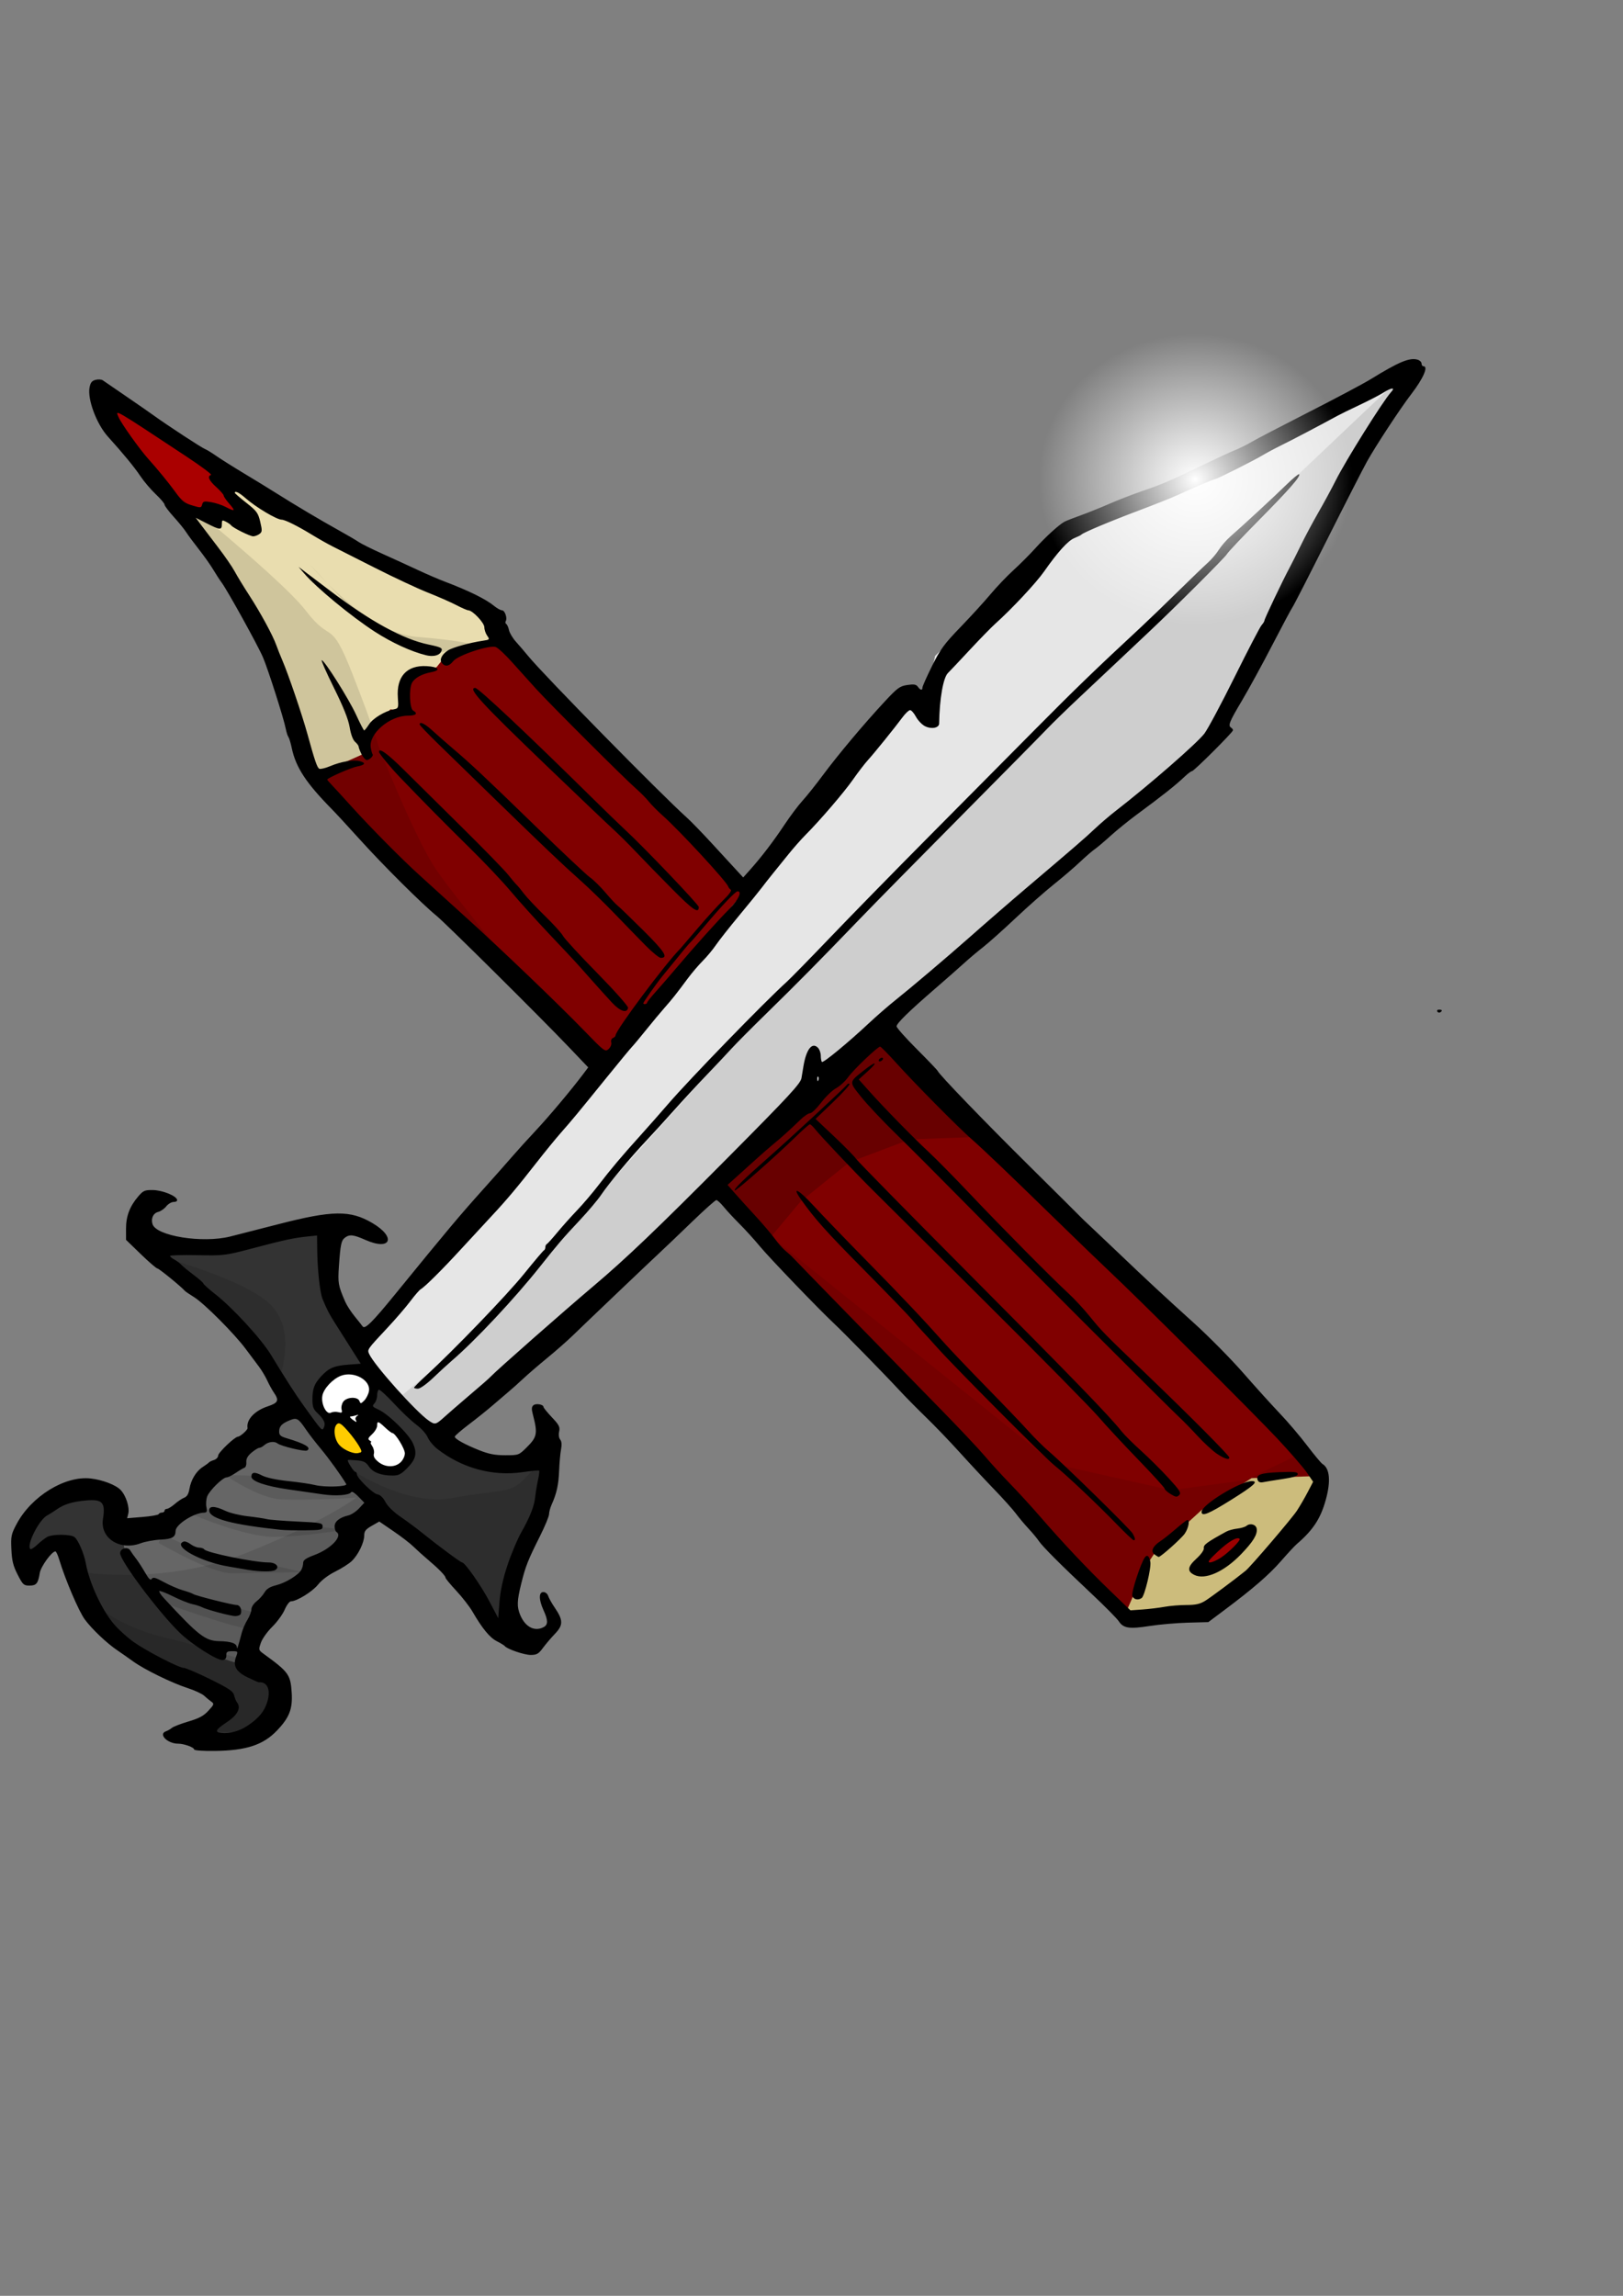
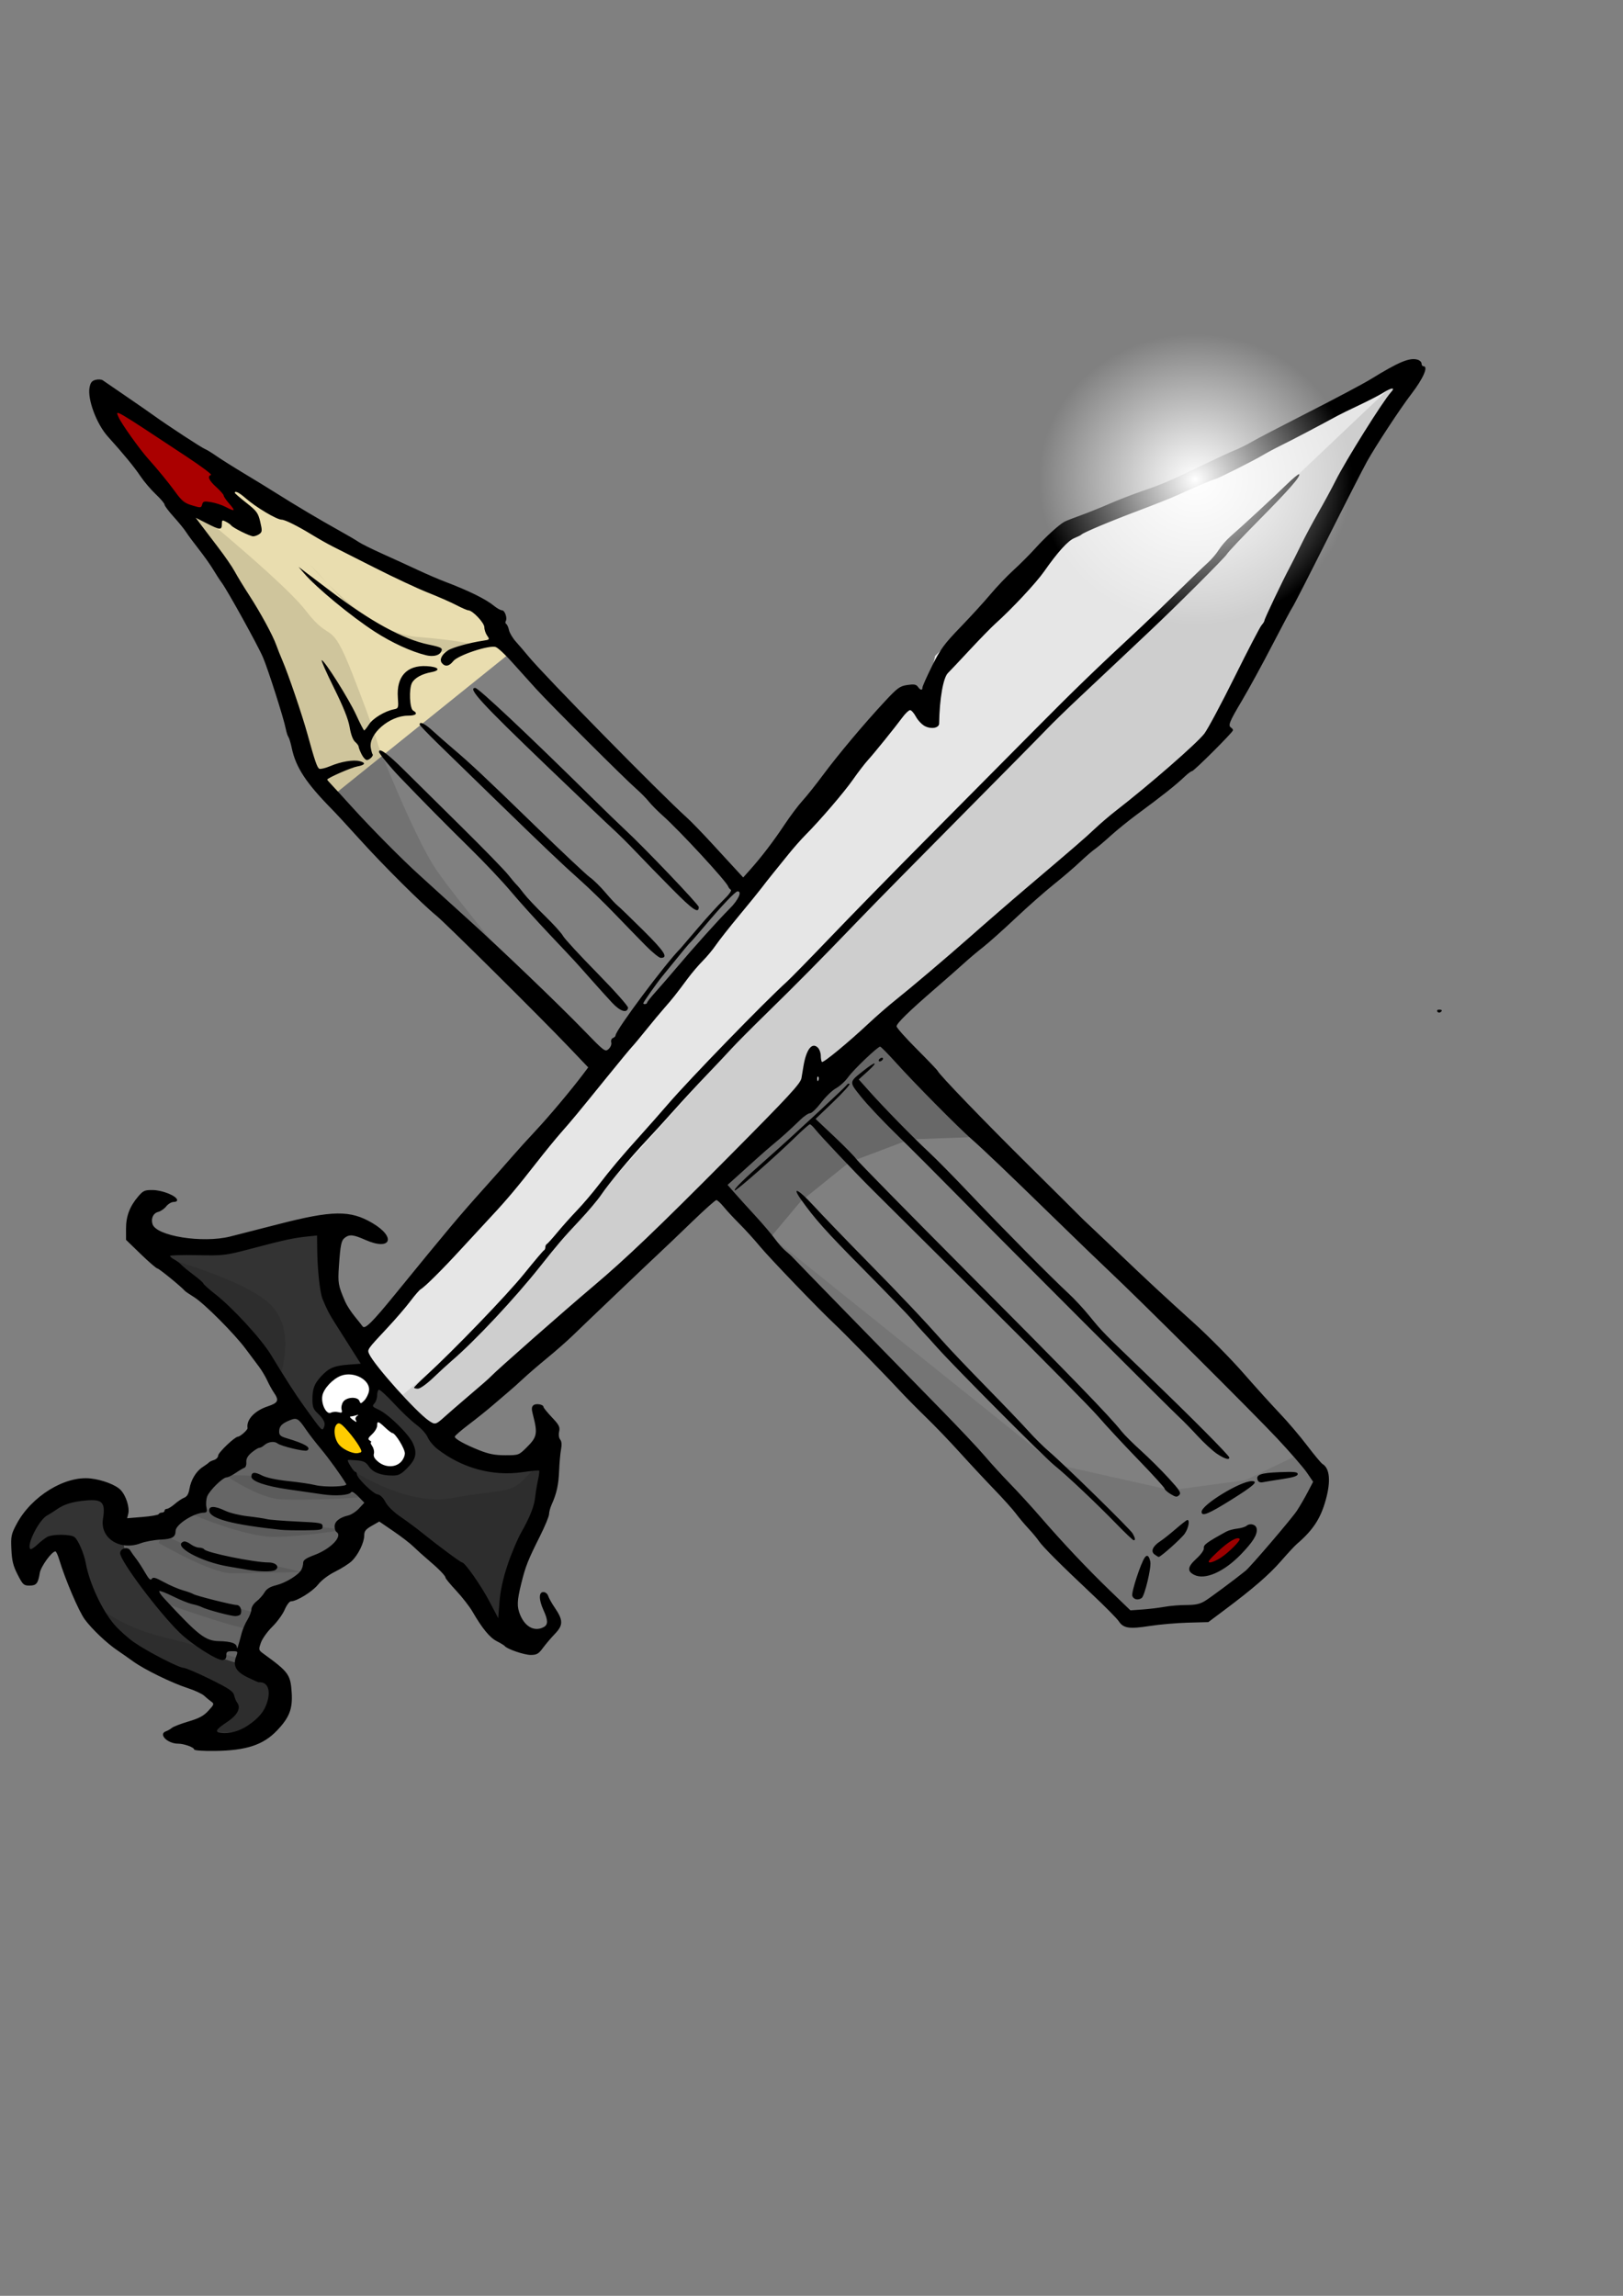
<svg xmlns="http://www.w3.org/2000/svg" xmlns:ns1="http://www.inkscape.org/namespaces/inkscape" xmlns:ns2="http://sodipodi.sourceforge.net/DTD/sodipodi-0.dtd" xmlns:xlink="http://www.w3.org/1999/xlink" width="210mm" height="297mm" id="svg2" version="1.1" ns1:version="0.48.2 r9819" ns2:docname="crayonepee.svg">
  <rect width="100%" height="100%" fill="#808080" stroke="none" />
  <defs id="defs4">
    <linearGradient ns1:collect="always" id="linearGradient3936">
      <stop style="stop-color:#ffffff;stop-opacity:1;" offset="0" id="stop3938" />
      <stop style="stop-color:#ffffff;stop-opacity:0;" offset="1" id="stop3940" />
    </linearGradient>
    <radialGradient ns1:collect="always" xlink:href="#linearGradient3936" id="radialGradient3942" cx="235.18" cy="563.798" fx="235.18" fy="563.798" r="61.993" gradientTransform="matrix(1,0,0,0.929,0,40.271)" gradientUnits="userSpaceOnUse" />
  </defs>
  <ns2:namedview id="base" pagecolor="#ffffff" bordercolor="#666666" borderopacity="1.0" ns1:pageopacity="0.0" ns1:pageshadow="2" ns1:zoom="1.0775643" ns1:cx="355.28228" ns1:cy="542.86555" ns1:document-units="px" ns1:current-layer="layer1" showgrid="false" ns1:window-width="1280" ns1:window-height="970" ns1:window-x="0" ns1:window-y="25" ns1:window-maximized="1" />
  <g ns1:label="Calque 1" ns1:groupmode="layer" id="layer1">
    <g id="g3944">
      <path ns1:connector-curvature="0" id="path3854" d="m 151.539,377.327 -16.728,-55.105 -46.249,-72.817 19.68,-19.68 70.849,39.361 33.457,18.696 25.584,11.808 13.776,17.712 -90.53,72.817 z" style="fill:#e9ddaf;stroke:none;stroke-width:1px;stroke-linecap:butt;stroke-linejoin:miter;stroke-opacity:1" />
-       <path ns1:connector-curvature="0" id="path3852" d="m 538.257,776.838 91.514,-78.721 16.728,28.536 -19.68,30.505 -16.728,18.696 c 0,0 -14.76,12.792 -20.664,12.792 -5.904,0 -23.616,0 -29.52,0 -5.904,0 -13.776,-3.936 -13.776,-3.936 z" style="fill:#decd87;stroke:none;stroke-width:1px;stroke-linecap:butt;stroke-linejoin:miter;stroke-opacity:1" />
-       <path ns1:connector-curvature="0" id="path3850" d="M 550.065,789.63 C 538.257,784.71 348.342,580.034 348.342,580.034 L 181.059,406.847 l -29.52,-26.568 26.568,-11.808 1.968,-8.856 10.824,-12.792 8.856,0.984 -1.968,-13.776 15.744,-7.872 3.936,-4.92 20.664,-5.904 7.872,-0.984 81.673,85.609 35.425,32.473 137.762,139.73 73.801,76.753 42.313,40.345 26.568,32.473 -31.489,0.984 -24.6,15.744 -22.632,20.664 -3.936,5.904 z" style="fill:#800000;stroke:none;stroke-width:1px;stroke-linecap:butt;stroke-linejoin:miter;stroke-opacity:1" />
      <path ns1:connector-curvature="0" id="path3829" d="m 12.235,767.199 c -0.941,-1.255 -0.941,-15.999 -0.941,-15.999 l 10.98,-16.313 24.783,-5.019 9.411,10.039 10.352,12.862 64.938,66.193 c 0,0 7.843,11.294 6.274,12.548 -1.569,1.255 -7.843,12.548 -9.098,12.862 -1.255,0.314 -19.764,7.529 -19.764,7.529 l -8.47,-4.392 10.039,-16.627 -37.018,-18.509 c 0,0 -10.039,-7.215 -12.235,-9.098 -2.196,-1.882 -15.372,-16.94 -15.372,-16.94 0,0 -4.392,-11.294 -5.019,-12.548 -0.627,-1.255 -13.176,-17.254 -13.176,-17.254 l -8.47,0.941 z" style="fill:#333333;stroke:none;stroke-width:1px;stroke-linecap:butt;stroke-linejoin:miter;stroke-opacity:1" />
      <path ns1:connector-curvature="0" id="path3825" d="m 156.228,704.771 -33.881,-50.821 -30.116,-27.293 -15.372,-14.744 25.411,-1.255 60.86,-13.49 -2.196,18.823 8.47,35.136 18.823,24.156 17.568,19.136 13.176,11.921 26.352,10.666 21.332,-8.47 c 0,0 3.137,14.431 1.569,16.627 -1.569,2.196 -14.744,39.214 -14.744,39.214 l -5.647,23.215 c 0,0 -0.941,10.98 -2.51,10.039 -1.569,-0.941 -20.391,-24.156 -20.391,-24.156 L 199.206,749.004 172.227,724.848 z" style="fill:#333333;stroke:#000000;stroke-width:1px;stroke-linecap:butt;stroke-linejoin:miter;stroke-opacity:1" />
      <path ns1:connector-curvature="0" id="path3049" d="m 177.319,654.795 184.785,-216.516 78.394,-96.125 11.199,4.666 5.6,-26.131 60.662,-58.795 128.789,-58.795 44.796,-22.398 -78.394,135.322 -20.532,44.796 -182.918,158.654 -117.59,114.791 -74.661,64.395 -10.266,0.933 -23.331,-27.998 z" style="fill:#e6e6e6;stroke:none;stroke-width:1px;stroke-linecap:butt;stroke-linejoin:miter;stroke-opacity:1" />
      <path ns1:connector-curvature="0" id="path3819" d="m 195.984,682.792 39.197,-32.664 42.93,-49.463 91.459,-101.725 64.395,-66.261 50.396,-53.196 50.396,-47.596 52.262,-53.196 42.93,-41.997 53.196,-50.396 -88.659,173.586 -105.458,90.526 -140.922,128.789 -119.457,110.124 -17.732,11.199 z" style="fill:#000000;stroke:none;stroke-width:1px;stroke-linecap:butt;stroke-linejoin:miter;stroke-opacity:1;fill-opacity:0.107" />
      <path ns1:connector-curvature="0" id="path3821" d="m 160.306,692.536 c -1.882,-1.255 -6.902,-5.961 -6.902,-5.961 l 3.765,-10.98 5.647,-4.392 9.411,-0.941 6.274,2.196 3.451,5.333 -1.569,11.294 8.156,5.647 6.588,7.529 4.392,7.529 c 0,0 -0.314,6.274 -1.882,6.588 -1.569,0.314 -5.961,2.51 -7.529,2.51 -1.569,0 -8.47,-2.823 -8.47,-2.823 l -3.451,-8.156 -3.137,-6.274 -5.333,-6.902 z" style="fill:#ffffff;stroke:none;stroke-width:1px;stroke-linecap:butt;stroke-linejoin:miter;stroke-opacity:1" />
      <path ns1:connector-curvature="0" id="path3823" d="m 164.071,706.967 -4.078,-8.47 4.078,-5.647 5.961,4.706 5.019,6.902 c 0,0 4.706,5.96 3.451,5.96 -1.255,0 -6.588,1.255 -6.588,1.255 l -4.392,-1.255 z" style="fill:#ffcc00;stroke:#000000;stroke-width:1px;stroke-linecap:butt;stroke-linejoin:miter;stroke-opacity:1" />
      <path ns1:connector-curvature="0" id="path3827" d="m 58.978,748.376 24.156,-5.647 c 0,0 13.803,-13.49 14.431,-14.744 0.627,-1.255 13.49,-13.803 13.49,-13.803 l 15.058,-12.235 16.313,-17.568 29.489,37.018 10.666,15.058 -12.548,18.195 -15.058,13.49 -24.156,21.019 -7.215,14.431 c 0,0 -1.255,9.725 -3.137,10.352 -1.882,0.627 -16.313,-4.706 -16.313,-4.706 L 84.074,791.668 c 0,0 -12.235,-15.999 -12.862,-17.254 -0.627,-1.255 -8.156,-8.784 -8.784,-10.666 -0.627,-1.882 -3.451,-15.372 -3.451,-15.372 z" style="fill:#666666;stroke:none;stroke-width:1px;stroke-linecap:butt;stroke-linejoin:miter;stroke-opacity:1" />
      <path ns1:connector-curvature="0" id="path3856" d="M 89.11,250.983 C 88.301,250.174 48.495,194.001 48.495,194.001 l 9.497,3.435 c 0,0 50.314,32.532 50.314,33.34 0,0.808 8.689,22.025 8.689,22.025 z" style="fill:#aa0000;stroke:none;stroke-width:1px;stroke-linecap:butt;stroke-linejoin:miter;stroke-opacity:1" />
-       <path ns1:connector-curvature="0" id="path3858" d="m 587.008,765.766 9.181,-13.472 13.558,-1.03 c 0,0 -5.492,9.01 -6.092,9.353 -0.601,0.343 -10.383,5.749 -10.383,5.749 z" style="fill:#aa0000;stroke:none;stroke-width:1px;stroke-linecap:butt;stroke-linejoin:miter;stroke-opacity:1" />
+       <path ns1:connector-curvature="0" id="path3858" d="m 587.008,765.766 9.181,-13.472 13.558,-1.03 c 0,0 -5.492,9.01 -6.092,9.353 -0.601,0.343 -10.383,5.749 -10.383,5.749 " style="fill:#aa0000;stroke:none;stroke-width:1px;stroke-linecap:butt;stroke-linejoin:miter;stroke-opacity:1" />
      <path ns1:connector-curvature="0" id="path3047" d="m 94.929,855.383 c 0,-1.049 -4.947,-2.829 -7.864,-2.829 -5.192,0 -9.775,-4.676 -5.922,-6.042 0.87,-0.309 2.192,-1.069 2.938,-1.689 0.746,-0.621 4.391,-2.026 8.101,-3.122 5.21,-1.54 7.43,-2.74 9.752,-5.276 2.802,-3.059 2.897,-3.36 1.391,-4.422 -0.889,-0.627 -2.456,-1.925 -3.483,-2.885 -1.027,-0.96 -4.688,-2.655 -8.136,-3.768 -7.697,-2.483 -21.134,-9.062 -26.609,-13.027 -2.237,-1.62 -5.639,-4.004 -7.559,-5.297 -5.275,-3.552 -12.393,-10.283 -16.036,-15.164 -2.931,-3.927 -9.586,-19.5 -12.599,-29.484 -0.638,-2.113 -1.454,-3.842 -1.814,-3.842 -1.769,0 -7.139,7.426 -7.642,10.568 -0.823,5.138 -1.657,6.156 -5.044,6.156 -2.796,0 -3.253,-0.424 -5.778,-5.36 -2.197,-4.297 -2.804,-6.748 -3.06,-12.356 -0.294,-6.45 -0.092,-7.42 2.576,-12.427 7.225,-13.555 23.609,-23.627 36.163,-22.231 5.798,0.645 12.376,3.166 14.705,5.636 2.645,2.805 4.473,8.585 3.696,11.683 l -0.532,2.119 7.564,-0.617 c 4.16,-0.339 7.699,-0.963 7.865,-1.386 0.166,-0.423 0.878,-0.769 1.582,-0.769 0.704,0 1.281,-0.407 1.281,-0.904 0,-0.497 0.509,-0.905 1.13,-0.905 0.622,-6e-4 2.35,-1.06 3.842,-2.354 1.492,-1.294 3.587,-2.692 4.657,-3.107 1.346,-0.521 2.128,-1.839 2.54,-4.275 0.759,-4.494 3.322,-8.706 6.546,-10.759 1.391,-0.886 2.733,-1.87 2.981,-2.187 0.249,-0.317 1.367,-0.863 2.486,-1.212 1.119,-0.349 2.034,-1.319 2.034,-2.156 4.3e-4,-1.439 8.088,-9.171 9.659,-9.235 1.135,-0.046 4.863,-3.365 4.719,-4.2 -0.704,-4.071 3.392,-8.481 9.88,-10.636 5.117,-1.7 5.646,-2.87 3.023,-6.69 -0.906,-1.32 -2.395,-4.027 -3.309,-6.016 -0.914,-1.989 -2.745,-5.04 -4.069,-6.78 -1.324,-1.74 -4.208,-5.596 -6.409,-8.568 -5.456,-7.368 -20.271,-22.233 -25.246,-25.33 -2.237,-1.393 -4.271,-2.777 -4.52,-3.076 -1.585,-1.904 -12.647,-10.939 -13.393,-10.939 -0.501,0 -4.167,-3.153 -8.145,-7.006 l -7.234,-7.006 -0.012,-5.424 c -0.014,-6.12 1.818,-10.961 5.986,-15.82 2.438,-2.841 3.166,-3.158 7.145,-3.102 4.574,0.064 11.22,2.694 11.838,4.684 0.207,0.667 -0.461,1.13 -1.629,1.13 -1.089,0 -2.743,0.971 -3.677,2.158 -0.934,1.187 -2.694,2.409 -3.912,2.714 -2.458,0.617 -3.665,3.209 -2.785,5.982 1.854,5.84 24.411,9.438 37.967,6.055 2.983,-0.744 13.56,-3.45 23.504,-6.013 26.542,-6.84 35.202,-6.952 46.007,-0.596 11.869,6.982 9.125,13.786 -3.337,8.275 -5.846,-2.585 -7.735,-2.808 -9.963,-1.172 -1.877,1.378 -2.293,3.298 -3.023,13.957 -0.571,8.342 -0.373,9.463 3.085,17.458 0.753,1.74 2.841,4.963 4.64,7.161 1.799,2.198 3.528,4.381 3.842,4.851 1.101,1.649 4.662,-1.874 16.154,-15.975 25.801,-31.66 31.097,-37.967 43.393,-51.667 5.221,-5.817 11.466,-12.868 13.878,-15.668 2.412,-2.8 7.443,-8.346 11.179,-12.324 6.38,-6.792 17.372,-19.871 23.168,-27.566 l 2.572,-3.415 -9.352,-9.806 c -14.323,-15.018 -60.366,-60.685 -64.949,-64.419 -6.928,-5.644 -25.804,-24.407 -36.888,-36.667 -5.815,-6.432 -12.2,-13.348 -14.189,-15.368 -12.586,-12.785 -17.611,-20.442 -19.593,-29.858 -0.527,-2.503 -1.271,-4.958 -1.652,-5.456 -0.382,-0.497 -0.969,-2.328 -1.306,-4.068 -0.971,-5.019 -8.57,-28.841 -11.103,-34.805 -2.439,-5.744 -17.39,-32.788 -20.241,-36.613 -0.926,-1.243 -2.776,-4.091 -4.11,-6.328 -1.334,-2.237 -4.502,-6.712 -7.039,-9.944 -2.537,-3.232 -5.338,-7.017 -6.224,-8.411 -0.886,-1.394 -3.621,-4.755 -6.078,-7.468 -2.457,-2.713 -4.467,-5.397 -4.467,-5.963 0,-0.567 -1.932,-2.852 -4.294,-5.079 -2.362,-2.227 -5.718,-6.169 -7.458,-8.759 -3.086,-4.595 -8.387,-11.047 -15.939,-19.401 -5.542,-6.131 -10.067,-18.231 -8.981,-24.018 0.452,-2.407 1.148,-3.291 2.951,-3.743 1.298,-0.326 2.879,-0.227 3.512,0.219 0.634,0.446 5.757,3.959 11.386,7.806 5.629,3.847 11.862,8.172 13.85,9.612 6.348,4.594 23.117,15.568 24.694,16.159 0.837,0.314 3.353,1.849 5.59,3.411 2.237,1.562 8.34,5.405 13.56,8.54 5.221,3.135 12.34,7.499 15.82,9.697 9.271,5.857 21.533,13.141 30.284,17.991 4.226,2.342 8.702,4.966 9.945,5.831 1.244,0.865 6.532,3.491 11.752,5.836 5.22,2.345 12.949,5.883 17.175,7.861 4.226,1.978 10.125,4.522 13.108,5.653 11.885,4.505 20.179,8.592 24.252,11.951 1.405,1.159 3.127,2.108 3.825,2.108 1.384,0 2.716,3.871 1.826,5.31 -0.304,0.491 -0.191,1.116 0.25,1.389 0.441,0.273 1.045,1.623 1.343,3.001 0.298,1.378 1.822,3.929 3.389,5.669 1.566,1.74 4.325,4.96 6.13,7.155 7.723,9.391 64.829,67.519 77.415,78.801 1.987,1.781 7.324,7.273 11.86,12.204 4.536,4.931 9.933,10.797 11.994,13.034 l 3.747,4.068 3.374,-3.777 c 5.577,-6.243 11.396,-13.863 16.793,-21.987 2.807,-4.226 6.778,-9.515 8.824,-11.752 2.046,-2.237 6.587,-7.933 10.092,-12.656 7.337,-9.888 20.175,-25.166 30.165,-35.898 6.177,-6.636 7.341,-7.486 10.998,-8.035 3.238,-0.486 4.316,-0.305 5.173,0.867 1.278,1.748 2.239,1.916 2.239,0.39 0,-0.6 2.11,-5.348 4.69,-10.552 4.063,-8.197 5.924,-10.738 13.925,-19.023 5.079,-5.259 11.682,-12.489 14.674,-16.067 2.991,-3.577 8.035,-8.866 11.208,-11.752 3.173,-2.886 7.956,-7.67 10.628,-10.631 5.086,-5.636 11.679,-11.648 14.329,-13.066 0.856,-0.458 4.394,-1.851 7.862,-3.095 3.468,-1.244 9.763,-3.773 13.989,-5.62 4.226,-1.847 11.549,-4.687 16.272,-6.311 9.991,-3.436 13.431,-4.915 29.539,-12.706 6.551,-3.168 13.67,-6.456 15.82,-7.306 2.15,-0.85 5.74,-2.632 7.978,-3.96 2.237,-1.328 14.848,-7.9 28.024,-14.606 13.176,-6.706 26.804,-13.946 30.284,-16.09 13.921,-8.576 19.146,-10.731 23.032,-9.497 1.006,0.319 1.828,1.163 1.828,1.875 0,0.712 0.407,1.295 0.904,1.295 2.554,0 -0.033,5.932 -5.949,13.642 -5.343,6.963 -17.366,25.265 -21.622,32.915 -1.936,3.48 -10.729,20.687 -19.539,38.237 -8.81,17.55 -16.411,32.398 -16.891,32.997 -0.48,0.598 -4.87,8.814 -9.755,18.258 -4.886,9.444 -11.646,21.821 -15.024,27.506 -6.194,10.426 -6.884,12.162 -5.236,13.18 0.497,0.307 0.904,0.868 0.904,1.246 0,0.944 -19.102,19.998 -20.048,19.998 -0.418,0 -1.944,1.119 -3.391,2.486 -4.771,4.508 -10.649,9.174 -23.635,18.758 -4.042,2.983 -9.85,7.696 -12.907,10.472 -3.057,2.776 -6.5,5.68 -7.65,6.453 -1.15,0.773 -4.401,3.587 -7.223,6.252 -2.822,2.666 -8.593,7.609 -12.825,10.984 -4.231,3.376 -12.671,10.824 -18.754,16.552 -6.084,5.728 -13.203,12.083 -15.82,14.122 -2.618,2.039 -6.809,5.575 -9.314,7.856 -2.505,2.282 -8.79,7.81 -13.967,12.285 -12.99,11.229 -18.994,17.095 -18.994,18.557 0,0.682 4.465,5.705 9.922,11.162 5.457,5.457 10.033,10.24 10.17,10.63 0.577,1.645 22.703,24.586 44.993,46.649 13.179,13.045 24.368,24.162 24.865,24.705 0.497,0.543 2.732,2.684 4.965,4.758 2.234,2.074 7.929,7.472 12.656,11.995 13.916,13.314 24.042,22.723 37.876,35.194 7.155,6.45 17.992,17.423 24.083,24.384 6.09,6.961 14.18,15.911 17.977,19.888 3.797,3.978 9.756,10.984 13.243,15.569 3.487,4.585 6.875,8.653 7.529,9.04 3.573,2.114 4.148,8.392 1.606,17.558 -2.55,9.197 -6.248,14.816 -14.262,21.674 -0.941,0.805 -4.355,4.494 -7.587,8.197 -5.919,6.782 -13.693,13.508 -27.888,24.13 l -7.706,5.767 -10.001,0.266 c -5.501,0.146 -13.932,0.882 -18.735,1.635 -9.953,1.56 -12.792,1.119 -15.059,-2.337 -0.881,-1.344 -6.872,-7.396 -13.313,-13.45 -15.146,-14.237 -24.002,-23.101 -25.823,-25.848 -0.801,-1.208 -3.044,-3.9 -4.984,-5.982 -1.94,-2.082 -4.737,-5.413 -6.214,-7.401 -1.478,-1.989 -6.225,-7.277 -10.55,-11.752 -4.325,-4.475 -11.91,-12.611 -16.855,-18.08 -4.945,-5.469 -12.364,-13.199 -16.487,-17.176 -4.122,-3.978 -10.135,-10.08 -13.362,-13.56 -7.166,-7.73 -27.005,-27.99 -31.602,-32.272 -7.194,-6.701 -31.718,-32.218 -36.31,-37.78 -2.664,-3.227 -7.12,-8.137 -9.901,-10.911 -2.781,-2.774 -6.275,-6.541 -7.763,-8.371 -1.489,-1.83 -3.119,-3.327 -3.623,-3.327 -0.504,0 -5.795,4.717 -11.757,10.483 -5.963,5.766 -12.88,12.376 -15.372,14.69 -5.153,4.785 -36.281,34.437 -43.327,41.272 -2.563,2.486 -8.098,7.344 -12.301,10.796 -4.203,3.452 -9.473,7.992 -11.71,10.09 -2.237,2.098 -5.451,4.969 -7.142,6.38 -1.691,1.411 -5.184,4.397 -7.762,6.634 -2.578,2.237 -7.806,6.429 -11.616,9.316 -3.811,2.886 -6.928,5.592 -6.928,6.013 0,1.099 4.925,3.829 11.988,6.644 4.676,1.864 7.66,2.436 12.704,2.436 6.527,0 6.63,-0.037 10.411,-3.781 5.224,-5.172 5.525,-6.787 3.042,-16.307 -0.668,-2.561 -0.588,-3.603 0.334,-4.369 1.244,-1.032 4.914,-0.383 4.914,0.869 0,0.385 1.849,2.657 4.109,5.05 3.513,3.719 4.026,4.729 3.536,6.961 -0.337,1.536 -0.126,3.149 0.513,3.92 0.711,0.857 0.858,2.484 0.426,4.709 -0.363,1.87 -0.787,6.56 -0.942,10.423 -0.279,6.97 -1.196,11.144 -3.652,16.618 -0.703,1.567 -1.278,3.693 -1.278,4.726 0,1.032 -1.992,5.853 -4.426,10.712 -5.923,11.821 -7.036,14.635 -9.145,23.109 -2.126,8.543 -2.227,11.422 -0.54,15.459 2.463,5.895 7.078,8.288 11.459,5.943 2.219,-1.187 2.209,-3.277 -0.04,-8.232 -2.377,-5.238 -2.41,-8.913 -0.081,-8.913 0.986,0 2.012,0.835 2.356,1.917 0.335,1.054 1.756,3.597 3.16,5.65 4.198,6.142 4.234,8.579 0.189,12.794 -1.898,1.978 -4.575,5.121 -5.949,6.986 -2.139,2.902 -3.001,3.39 -5.993,3.39 -3.196,0 -11.544,-2.868 -12.667,-4.351 -0.259,-0.342 -2.008,-1.404 -3.889,-2.361 -3.436,-1.748 -7.088,-6.194 -11.896,-14.479 -1.426,-2.457 -4.97,-7.023 -7.877,-10.147 -2.907,-3.125 -5.285,-6 -5.285,-6.391 0,-0.957 -3.391,-4.444 -8.585,-8.828 -2.357,-1.989 -5.559,-4.873 -7.116,-6.409 -1.557,-1.536 -5.954,-4.922 -9.77,-7.524 l -6.938,-4.731 -3.677,2.1 c -2.983,1.704 -3.678,2.601 -3.684,4.753 -0.009,3.451 -2.961,9.486 -6.107,12.486 -1.369,1.305 -4.989,3.61 -8.046,5.123 -3.36,1.663 -6.692,4.182 -8.426,6.371 -2.718,3.431 -10.4,8.172 -13.243,8.172 -0.723,0 -2.105,1.846 -3.072,4.102 -0.967,2.256 -3.709,6.019 -6.092,8.362 -2.383,2.343 -4.883,5.855 -5.556,7.804 -1.194,3.462 -1.162,3.588 1.369,5.424 12.205,8.857 13.141,10.149 13.704,18.927 0.51,7.953 -1.089,12.126 -7.065,18.432 -6.801,7.178 -15.064,9.914 -30.517,10.106 -5.76,0.071 -10.125,-0.239 -10.125,-0.719 z M 121.314,843.604 c 5.307,-3.59 8.025,-6.923 9.417,-11.551 1.768,-5.875 0.029,-9.837 -4.175,-9.51 -0.256,0.02 -2.697,-1.051 -5.424,-2.379 -5.717,-2.785 -7.349,-5.698 -5.675,-10.132 0.992,-2.627 0.954,-2.68 -1.92,-2.68 -2.458,0 -2.92,0.328 -2.86,2.034 0.049,1.377 -0.512,2.116 -1.736,2.289 -2.591,0.366 -15.401,-7.809 -21.244,-13.557 -10.533,-10.362 -28.928,-34.954 -28.928,-38.674 0,-2.408 3.724,-3.435 4.939,-1.362 0.515,0.88 1.776,2.664 2.801,3.964 1.025,1.301 3.004,4.348 4.398,6.771 1.866,3.245 2.736,4.079 3.302,3.164 0.618,-1 1.786,-0.686 5.999,1.611 2.877,1.569 7.061,3.369 9.299,4 2.237,0.631 4.475,1.439 4.972,1.796 1.142,0.819 19.166,5.363 21.273,5.363 1.612,0 2.684,2.289 2.009,4.294 -0.209,0.622 -1.402,1.13 -2.651,1.13 -2.359,0 -14.17,-3.174 -16.593,-4.459 -0.762,-0.404 -2.796,-1.036 -4.52,-1.403 -1.724,-0.367 -5.933,-2.062 -9.353,-3.765 -3.42,-1.703 -6.444,-2.872 -6.718,-2.597 -0.275,0.275 0.716,1.815 2.201,3.424 16.916,18.318 20.245,20.913 27.008,21.056 5.835,0.123 8.565,1.05 8.681,2.948 0.088,1.449 0.562,0.066 2.424,-7.067 0.454,-1.74 1.699,-4.588 2.767,-6.328 1.068,-1.74 1.943,-4.05 1.945,-5.132 0.002,-1.083 1.122,-2.827 2.489,-3.876 1.367,-1.049 3.126,-3.011 3.909,-4.36 1.021,-1.759 2.652,-2.76 5.768,-3.541 4.682,-1.173 10.924,-5.03 12.299,-7.6 0.468,-0.874 0.85,-2.379 0.85,-3.345 0,-1.323 1.363,-2.267 5.511,-3.818 8.036,-3.005 14.01,-9.26 10.761,-11.268 -0.497,-0.307 -0.904,-1.542 -0.904,-2.745 0,-2.387 2.463,-4.351 6.692,-5.336 1.443,-0.336 3.801,-1.871 5.24,-3.412 l 2.616,-2.8 -2.928,-3.021 c -1.61,-1.662 -3.167,-2.635 -3.459,-2.162 -0.941,1.523 -7.541,2.03 -14.037,1.078 -3.48,-0.51 -11.006,-1.595 -16.724,-2.411 -11.06,-1.578 -18.08,-3.988 -18.08,-6.207 0,-2.288 1.538,-2.475 5.139,-0.624 2.156,1.109 7.009,2.15 12.942,2.777 5.221,0.552 11.037,1.409 12.925,1.905 4.616,1.212 16.135,0.869 15.363,-0.457 -2.294,-3.941 -8.507,-12.569 -12.369,-17.178 -2.54,-3.032 -5.786,-7.232 -7.214,-9.334 -3.855,-5.677 -4.577,-6.099 -8.026,-4.689 -3.91,1.599 -5.199,2.974 -5.199,5.547 0,1.688 0.713,2.35 3.39,3.148 9.351,2.786 12.543,4.677 10.268,6.083 -1.113,0.688 -12.732,-2.091 -14.475,-3.462 -1.558,-1.226 -4.575,-0.81 -6.486,0.894 -0.785,0.7 -1.872,1.272 -2.417,1.272 -0.544,0 -2.234,1.047 -3.755,2.327 -1.949,1.64 -2.708,3.021 -2.571,4.676 0.107,1.292 -0.294,2.511 -0.89,2.71 -0.596,0.199 -2.54,1.349 -4.318,2.556 -1.779,1.207 -3.792,2.195 -4.474,2.195 -1.835,0 -8.357,6.398 -9.444,9.266 -0.518,1.367 -0.698,3.706 -0.4,5.198 0.447,2.235 0.244,2.719 -1.153,2.752 -5.018,0.117 -13.883,5.804 -13.913,8.924 -0.03,3.071 -1.602,3.983 -7.362,4.269 -3.153,0.157 -7.5,0.953 -9.66,1.77 -10.169,3.844 -20.003,-2.447 -18.504,-11.839 1.302,-8.16 -0.223,-9.796 -8.442,-9.056 -6.565,0.591 -10.617,1.851 -14.308,4.449 -1.481,1.043 -3.479,2.303 -4.439,2.8 -4.043,2.094 -10.313,14.496 -8.331,16.479 0.316,0.316 1.89,-0.671 3.499,-2.194 1.608,-1.522 3.813,-3.223 4.899,-3.78 2.661,-1.364 11.331,-1.287 13.18,0.118 1.826,1.387 4.686,8.009 5.564,12.882 1.762,9.781 8.178,23.444 14.175,30.185 2.384,2.68 6.614,6.454 9.399,8.386 6.543,4.539 22.001,12.506 24.266,12.506 0.965,0 6.786,2.487 12.937,5.526 9.276,4.584 11.279,5.932 11.751,7.91 0.313,1.311 0.948,2.868 1.413,3.459 2.061,2.624 0.337,6.106 -4.681,9.46 -5.827,3.894 -6.464,5.045 -3.021,5.461 4.089,0.493 8.92,-0.871 13.104,-3.701 z m -0.168,-76.062 c -2.237,-0.383 -6.509,-1.113 -9.492,-1.621 -13.721,-2.34 -27.499,-10.005 -21.867,-12.167 0.652,-0.25 2.178,0.307 3.39,1.239 1.212,0.932 3.096,1.703 4.185,1.714 1.089,0.011 2.202,0.378 2.472,0.815 1.015,1.642 24.409,6.417 31.511,6.431 3.652,0.007 5.606,2.22 3.267,3.7 -1.473,0.932 -7.668,0.881 -13.466,-0.111 z m 16.272,-19.544 c -23.455,-2.482 -34.54,-5.381 -35.093,-9.175 -0.38,-2.611 2.615,-2.66 7.853,-0.129 2.11,1.019 6.994,2.214 10.855,2.654 3.86,0.44 8.106,1.073 9.435,1.407 1.329,0.334 8.013,0.868 14.854,1.188 11.64,0.544 12.437,0.697 12.437,2.39 0,1.674 -0.635,1.815 -8.588,1.904 -4.723,0.053 -10.012,-0.054 -11.752,-0.238 z m 110.768,17.244 c 1.805,-5.428 4.775,-12.514 6.6,-15.745 4.447,-7.876 6.491,-13.077 6.96,-17.716 0.214,-2.12 0.819,-5.767 1.343,-8.106 0.524,-2.338 0.785,-4.419 0.579,-4.625 -0.206,-0.206 -3.893,0.135 -8.195,0.757 -14.588,2.109 -29.479,-1.947 -41.556,-11.319 -1.929,-1.497 -4.072,-4.076 -4.764,-5.732 -0.692,-1.656 -3.182,-4.423 -5.534,-6.149 -2.352,-1.726 -7.278,-6.389 -10.947,-10.363 -3.669,-3.973 -7.025,-7.005 -7.458,-6.738 -0.433,0.268 -0.787,1.549 -0.787,2.848 0,1.299 -0.605,3.03 -1.344,3.846 -1.213,1.341 -1.016,1.634 2.034,3.024 4.87,2.219 14.965,12.141 16.886,16.596 2.099,4.868 1.371,7.764 -3.064,12.199 -2.812,2.812 -4.098,3.45 -6.947,3.446 -5.642,-0.008 -9.67,-1.547 -11.588,-4.426 -1.428,-2.144 -2.546,-2.718 -5.876,-3.017 -2.262,-0.203 -4.253,-0.266 -4.426,-0.139 -0.521,0.382 2.909,5.779 3.673,5.779 0.39,0 0.719,0.509 0.73,1.13 0.035,1.863 7.937,9.567 10.134,9.88 1.282,0.182 2.715,1.565 3.853,3.717 1.113,2.105 3.993,4.917 7.466,7.291 3.109,2.126 7.991,5.757 10.848,8.069 7.444,6.025 18.514,14.209 19.22,14.209 1.343,0 9.264,11.323 13.304,19.018 l 4.312,8.213 0.632,-8.04 c 0.43,-5.473 1.68,-11.192 3.914,-17.909 z m 321.291,20.399 c 2.702,-0.488 7.535,-0.888 10.741,-0.888 4.439,0 6.609,-0.479 9.1,-2.009 2.637,-1.619 14.369,-10.339 19.779,-14.7 2.471,-1.992 22.63,-25.568 25.136,-29.396 1.464,-2.237 3.847,-6.337 5.294,-9.11 l 2.632,-5.042 -3.039,-4.45 c -1.672,-2.448 -8.147,-9.915 -14.389,-16.594 -11.27,-12.058 -67.628,-68.178 -82.277,-81.929 -4.205,-3.948 -16.206,-15.525 -26.668,-25.728 -22.967,-22.397 -34.689,-33.592 -40.719,-38.888 -6.548,-5.751 -27.696,-27.116 -36.452,-36.825 -4.138,-4.588 -7.827,-8.343 -8.199,-8.343 -1.222,0 -12.982,11.222 -15.631,14.916 -1.426,1.989 -4.091,4.43 -5.923,5.424 -1.831,0.994 -5.104,4.147 -7.273,7.006 -2.169,2.859 -4.602,5.198 -5.407,5.198 -0.805,0 -2.912,1.403 -4.682,3.119 -5.11,4.95 -9.448,8.872 -13.052,11.798 -1.837,1.492 -5.868,5.008 -8.958,7.814 -3.09,2.806 -7.434,6.728 -9.653,8.716 l -4.035,3.615 3.453,3.94 c 1.899,2.167 6.45,7.194 10.112,11.172 3.662,3.978 7.987,9.063 9.611,11.3 1.624,2.237 3.97,4.882 5.214,5.876 1.244,0.994 2.876,2.491 3.627,3.327 1.438,1.599 45.354,46.649 72.495,74.367 8.791,8.978 18.351,19.127 21.244,22.553 2.893,3.426 8.468,9.528 12.389,13.56 3.921,4.032 10.475,11.196 14.564,15.919 11.215,12.955 23.128,25.584 34.276,36.336 l 10.024,9.668 5.876,-0.417 c 3.232,-0.23 8.087,-0.817 10.788,-1.305 z m -15.756,-5.394 c -0.533,-1.679 4.209,-16.15 6.149,-18.762 1.138,-1.533 2.129,-0.733 2.683,2.166 0.54,2.823 -2.787,16.718 -4.238,17.698 -1.823,1.231 -4.021,0.704 -4.595,-1.103 z m 30.288,-10.234 c -3.566,-1.782 -3.28,-3.94 1.049,-7.904 2.365,-2.166 3.814,-4.236 3.66,-5.227 -0.24,-1.541 1.581,-2.869 10.994,-8.021 1.093,-0.598 3.489,-1.253 5.323,-1.455 1.835,-0.202 3.867,-0.808 4.516,-1.347 1.821,-1.511 4.701,-0.694 5.016,1.425 0.416,2.802 -1.759,6.339 -7.66,12.455 -8.337,8.641 -17.606,12.719 -22.897,10.075 z m 13.116,-8.452 c 3.971,-2.647 9.756,-8.469 9.084,-9.142 -1.182,-1.182 -5.302,1.198 -10.523,6.076 -4.447,4.155 -5.381,5.432 -3.985,5.447 1.003,0.011 3.444,-1.061 5.424,-2.381 z m -32.502,-1.514 c -2.045,-1.495 -0.923,-4.063 2.843,-6.508 1.388,-0.901 4.792,-3.602 7.565,-6.004 2.773,-2.402 5.316,-4.367 5.65,-4.367 1.313,0 0.506,4.102 -1.322,6.724 -1.674,2.402 -11.71,11.356 -12.727,11.356 -0.201,0 -1.105,-0.541 -2.009,-1.202 z m -18.591,-14.885 c -9.772,-10.068 -24.524,-23.996 -30.322,-28.627 -4.795,-3.83 -48.469,-47.692 -57.136,-57.382 -2.862,-3.2 -6.221,-6.887 -7.464,-8.195 -1.243,-1.307 -3.607,-3.978 -5.253,-5.934 -1.646,-1.957 -12.245,-12.914 -23.553,-24.35 -18.55,-18.761 -23.963,-24.822 -30.724,-34.409 -4.608,-6.535 -1.014,-4.69 6.229,3.195 4.206,4.58 15.784,16.605 25.728,26.722 17.418,17.721 27.73,28.631 38.852,41.104 2.882,3.232 12.009,12.792 20.282,21.244 8.273,8.453 17.415,18.012 20.314,21.244 2.9,3.232 7.364,7.662 9.92,9.846 7.682,6.561 39.822,38.042 41.003,40.163 1.281,2.301 1.432,3.335 0.484,3.312 -0.373,-0.009 -4.136,-3.579 -8.362,-7.934 z m 41.585,-5.957 c 0,-3.448 18.933,-15.021 24.574,-15.021 3.452,0 0.984,2.231 -10.171,9.194 -11.105,6.932 -14.402,8.266 -14.402,5.828 z m -15.157,-8.697 c -1.608,-0.978 -2.923,-2.167 -2.923,-2.642 0,-0.475 -5.833,-6.889 -12.962,-14.252 -7.129,-7.363 -15.935,-16.845 -19.568,-21.071 -3.633,-4.226 -28.616,-29.56 -55.517,-56.297 -26.901,-26.737 -51.758,-51.443 -55.239,-54.902 -8.321,-8.27 -25.084,-26.002 -27.558,-29.149 -1.074,-1.367 -2.262,-2.486 -2.638,-2.486 -0.377,0 -3.706,2.949 -7.4,6.554 -9.398,9.173 -28.849,26.291 -29.329,25.811 -0.596,-0.596 4.444,-5.556 15.896,-15.641 11.471,-10.102 38.029,-34.683 39.002,-36.098 0.346,-0.503 0.893,-0.65 1.216,-0.327 0.323,0.323 -3.281,4.298 -8.008,8.834 l -8.596,8.247 9.188,8.675 c 5.053,4.771 9.849,9.667 10.658,10.88 0.809,1.212 25.624,26.477 55.145,56.143 50.655,50.904 68.824,69.655 74.596,76.988 1.37,1.74 5.651,6.012 9.513,9.492 3.862,3.48 9.94,9.512 13.505,13.404 5.565,6.075 6.302,7.255 5.212,8.345 -1.09,1.09 -1.683,1.018 -4.192,-0.508 z m 42.59,-6.815 c -1.01,-2.631 1.378,-3.509 10.55,-3.877 7.411,-0.298 9.026,-0.13 9.026,0.936 0,0.933 -2.099,1.613 -7.458,2.418 -4.102,0.616 -8.382,1.31 -9.512,1.541 -1.331,0.273 -2.248,-0.085 -2.606,-1.018 z m -19.871,-12.848 c -2.056,-1.365 -6.328,-5.287 -9.492,-8.715 -3.164,-3.428 -7.135,-7.496 -8.824,-9.04 -4.482,-4.099 -82.014,-81.602 -106.403,-106.363 -11.484,-11.659 -26.097,-26.283 -32.475,-32.498 -6.378,-6.215 -13.98,-14.293 -16.893,-17.951 -5.987,-7.517 -6.038,-7.045 1.398,-12.935 5.96,-4.722 7.214,-4.388 1.829,0.487 l -4.367,3.953 5.148,5.765 c 7.226,8.092 21.68,22.859 29.175,29.807 3.48,3.226 12.634,12.528 20.34,20.67 15.21,16.07 40.061,41.162 47.951,48.416 2.713,2.495 7.248,7.376 10.078,10.848 6.47,7.939 6.734,8.208 28.315,28.913 20.861,20.014 40.217,39.484 40.218,40.455 8.2e-4,1.332 -2.318,0.631 -5.998,-1.812 z M 429.867,518.068 c 0.307,-0.497 0.966,-0.904 1.463,-0.904 0.497,0 0.653,0.407 0.345,0.904 -0.307,0.497 -0.966,0.904 -1.463,0.904 -0.497,0 -0.653,-0.407 -0.345,-0.904 z M 195.895,714.986 c 1.176,-1.105 2.092,-3.025 2.092,-4.384 0,-2.301 -4.687,-9.918 -6.108,-9.926 -0.37,-0.003 -1.972,-1.223 -3.561,-2.712 -3.418,-3.204 -3.891,-3.308 -3.891,-0.857 0,1.018 -1.103,2.873 -2.451,4.123 -2.028,1.88 -2.223,2.416 -1.13,3.107 0.727,0.46 0.993,0.842 0.592,0.849 -0.401,0.007 -0.141,0.854 0.578,1.88 0.719,1.027 1.091,2.694 0.826,3.705 -0.338,1.292 0.298,2.475 2.134,3.977 3.394,2.775 8.109,2.878 10.919,0.238 z m -19.222,-5.154 c 0.554,-0.897 -3.756,-7.249 -7.885,-11.619 -2.11,-2.233 -3.038,-2.685 -3.955,-1.923 -2.002,1.662 -1.452,7.255 0.993,10.099 2.83,3.291 9.611,5.443 10.847,3.443 z m -18.11,-12.383 c 0.673,-1.755 -0.377,-3.787 -3.433,-6.646 -1.886,-1.764 -2.343,-3.03 -2.343,-6.495 0,-5.294 0.888,-7.678 4.206,-11.297 3.773,-4.115 6.382,-5.25 13.257,-5.768 l 6.163,-0.464 -5.154,-8.136 c -2.835,-4.475 -6.314,-9.967 -7.733,-12.204 -2.594,-4.092 -3.724,-6.301 -5.782,-11.3 -1.303,-3.166 -2.505,-14.233 -2.618,-24.111 l -0.079,-6.935 -4.52,0.458 c -6.753,0.684 -11.257,1.65 -26.668,5.719 -13.78,3.638 -14.233,3.695 -27.348,3.436 -7.335,-0.145 -13.335,0.028 -13.334,0.383 6.96e-4,0.355 0.917,1.131 2.035,1.724 1.119,0.593 2.644,1.733 3.39,2.534 0.746,0.801 3.492,3.058 6.102,5.016 2.61,1.958 4.746,3.846 4.746,4.196 0,0.35 2.617,2.693 5.816,5.207 8.646,6.795 22.522,21.906 27.237,29.663 7.504,12.345 11.824,19.061 15.953,24.806 9.462,13.164 9.112,12.81 10.107,10.217 z m 58.823,-4.681 c 2.079,-1.865 6.17,-5.424 9.09,-7.91 9.047,-7.701 12.609,-10.81 13.548,-11.826 2.635,-2.851 35.756,-32.017 50.219,-44.223 15.776,-13.314 31.424,-28.271 65.71,-62.807 30.174,-30.394 35.55,-36.203 35.995,-38.895 0.288,-1.74 0.729,-4.384 0.98,-5.876 1.381,-8.217 4.204,-11.814 7.044,-8.974 0.78,0.78 1.419,2.542 1.419,3.916 0,1.373 0.248,2.744 0.55,3.047 0.629,0.629 12.808,-9.401 22.899,-18.859 3.759,-3.523 9.683,-8.672 13.163,-11.441 7.349,-5.847 25.163,-20.943 35.478,-30.065 8.283,-7.325 21.521,-18.803 29.193,-25.312 22.493,-19.084 28.142,-23.969 32.51,-28.113 2.735,-2.594 7.413,-6.606 10.396,-8.915 16.441,-12.729 39.742,-33.04 43.404,-37.836 1.665,-2.181 8.331,-14.658 14.812,-27.727 6.481,-13.069 12.408,-24.451 13.17,-25.293 0.763,-0.843 1.387,-1.861 1.387,-2.262 0,-0.808 8.843,-19.392 12.275,-25.796 1.199,-2.237 3.759,-7.323 5.689,-11.3 1.93,-3.978 5.735,-11.097 8.455,-15.82 2.72,-4.723 6.469,-11.639 8.33,-15.368 4.843,-9.701 23.163,-38.958 27.159,-43.374 2.238,-2.473 0.328,-2.329 -3.843,0.29 -1.855,1.164 -7.033,3.843 -11.508,5.954 -4.475,2.11 -9.357,4.5 -10.848,5.311 -9.762,5.306 -21.71,11.583 -27.12,14.248 -3.48,1.715 -7.752,3.992 -9.492,5.06 -3.742,2.297 -22.257,11.607 -23.082,11.607 -0.652,0 -11.116,4.443 -18.503,7.856 -2.735,1.264 -11.278,4.666 -18.984,7.56 -13.851,5.202 -27.148,10.779 -28.024,11.755 -0.249,0.277 -1.791,1.045 -3.427,1.707 -3.16,1.279 -8.063,6.681 -14.863,16.379 -3.923,5.595 -15.734,18.235 -23.747,25.414 -1.989,1.782 -7.684,7.615 -12.656,12.962 -4.972,5.347 -9.73,10.389 -10.572,11.204 -2.331,2.255 -4.157,12.69 -4.322,24.702 -0.03,2.212 -3.833,2.916 -6.976,1.291 -1.446,-0.748 -3.413,-2.815 -4.371,-4.594 -0.958,-1.779 -2.239,-3.234 -2.846,-3.234 -0.607,0 -2.241,1.526 -3.63,3.39 -4.11,5.516 -13.882,17.61 -16.983,21.018 -1.584,1.74 -4.866,6.012 -7.294,9.492 -4.364,6.256 -16.151,20.001 -23.359,27.24 -2.046,2.054 -5.753,6.258 -8.239,9.342 -2.486,3.084 -5.944,7.361 -7.684,9.505 -1.74,2.144 -4.181,5.254 -5.424,6.912 -1.243,1.657 -6.152,7.7 -10.908,13.428 -4.757,5.728 -9.9,12.256 -11.431,14.507 -1.53,2.251 -4.431,5.741 -6.447,7.757 -2.015,2.015 -5.302,5.869 -7.303,8.564 -5.859,7.889 -7.544,10.016 -11.436,14.432 -2.024,2.297 -6.092,7.179 -9.04,10.85 -2.948,3.671 -5.995,7.323 -6.771,8.117 -0.776,0.794 -6.268,7.439 -12.204,14.767 -14.788,18.256 -17.07,21.011 -22.558,27.246 -2.626,2.983 -7.946,9.492 -11.821,14.464 -9.379,12.033 -14.896,18.601 -22.021,26.216 -3.256,3.48 -9.989,10.765 -14.961,16.187 -9.239,10.076 -17.769,18.559 -19.828,19.719 -0.633,0.357 -2.92,3.001 -5.083,5.876 -2.162,2.875 -7.205,8.731 -11.207,13.012 -10.04,10.743 -9.913,10.558 -8.859,12.86 2.522,5.507 22.953,28.32 29.131,32.526 3.047,2.075 3.359,1.999 7.671,-1.868 z m -14.878,-14.286 c 0,-0.275 2.526,-2.817 5.613,-5.65 13.802,-12.664 39.741,-39.584 48.08,-49.899 5.024,-6.215 9.44,-11.436 9.813,-11.601 0.373,-0.166 0.678,-0.844 0.678,-1.507 0,-0.663 0.306,-1.341 0.68,-1.507 0.374,-0.166 2.702,-2.742 5.173,-5.725 2.471,-2.983 6.832,-7.865 9.692,-10.848 2.859,-2.983 7.549,-8.492 10.422,-12.241 5.98,-7.806 11.566,-14.427 20.591,-24.409 3.48,-3.849 9.583,-10.769 13.56,-15.377 10.628,-12.313 46.919,-49.685 57.934,-59.66 1.946,-1.763 11.675,-11.705 21.619,-22.095 9.944,-10.389 31.301,-32.211 47.461,-48.493 16.159,-16.282 39.586,-39.901 52.061,-52.487 20.158,-20.339 29.272,-29.147 52.275,-50.524 3.438,-3.195 11.422,-10.893 17.743,-17.108 6.321,-6.215 12.934,-12.579 14.696,-14.142 1.762,-1.563 4.205,-4.428 5.428,-6.366 1.224,-1.939 3.799,-4.898 5.722,-6.577 6.29,-5.491 21.288,-19.349 27.244,-25.173 3.207,-3.136 6.047,-5.486 6.31,-5.223 0.917,0.917 -4.748,7.4 -19.51,22.324 -8.169,8.258 -15.271,15.784 -15.783,16.724 -0.886,1.627 -25.242,25.919 -38.333,38.232 -3.383,3.182 -9.635,9.081 -13.892,13.108 -4.257,4.027 -12.95,12.204 -19.319,18.17 -6.369,5.966 -13.869,13.259 -16.669,16.207 -2.799,2.947 -21.565,21.963 -41.702,42.257 -20.137,20.295 -42.511,43.024 -49.721,50.51 -19.823,20.583 -30.77,31.665 -45.278,45.835 -7.252,7.083 -14.981,14.853 -17.176,17.267 -2.195,2.414 -7.856,8.426 -12.579,13.361 -4.723,4.935 -11.833,12.623 -15.798,17.085 -3.965,4.462 -10.087,11.164 -13.603,14.893 -7.831,8.306 -18.088,20.632 -22.106,26.566 -1.645,2.43 -6.29,7.93 -10.321,12.222 -8.2,8.73 -10.717,11.665 -19.385,22.601 -12.312,15.533 -31.782,36.312 -43.161,46.062 -1.949,1.671 -6.052,5.433 -9.116,8.362 -3.155,3.016 -6.39,5.325 -7.458,5.325 -1.037,0 -1.886,-0.225 -1.886,-0.5 z m -28.539,15.767 c -0.342,-0.553 -0.061,-1.405 0.625,-1.893 0.948,-0.676 0.85,-0.76 -0.41,-0.351 -0.911,0.295 -2.131,0.55 -2.712,0.566 -0.581,0.016 -0.266,0.626 0.699,1.356 2.097,1.586 2.64,1.683 1.799,0.322 z m -8.529,-3.778 c 1.789,0.468 2.024,0.27 1.602,-1.344 -0.272,-1.041 0.093,-2.732 0.812,-3.759 1.66,-2.37 7.056,-2.605 7.923,-0.345 0.534,1.391 0.734,1.371 2.335,-0.229 0.963,-0.963 1.997,-2.983 2.298,-4.489 1.082,-5.411 -7.231,-10.066 -13.652,-7.645 -4.013,1.513 -8.452,6.25 -9.102,9.711 -0.764,4.072 1.982,9.534 4.197,8.348 0.819,-0.438 2.433,-0.55 3.586,-0.249 z M 400.128,526.449 c -0.3,-0.3 -0.514,0.234 -0.475,1.187 0.043,1.053 0.258,1.267 0.546,0.546 0.261,-0.653 0.229,-1.432 -0.071,-1.733 z M 298.91,509.686 c -0.247,-0.946 0.121,-1.887 0.848,-2.166 0.707,-0.271 1.286,-0.865 1.286,-1.32 0,-2.445 24.548,-35.317 31.643,-42.373 0.25,-0.249 4.084,-4.723 8.519,-9.944 4.436,-5.221 10.106,-11.454 12.601,-13.852 2.644,-2.542 4.143,-4.615 3.595,-4.972 -0.518,-0.337 -1.104,-1.071 -1.303,-1.633 -0.915,-2.583 -23.842,-27.393 -32.001,-34.63 -2.487,-2.206 -5.552,-5.304 -6.812,-6.885 -1.26,-1.581 -4.108,-4.459 -6.328,-6.396 -5.599,-4.884 -41.764,-40.978 -48.849,-48.753 -3.197,-3.509 -8.457,-9.348 -11.689,-12.977 -3.232,-3.629 -6.804,-6.957 -7.937,-7.395 -3.049,-1.179 -18.528,3.937 -20.852,6.892 -1.981,2.519 -3.926,2.848 -5.515,0.933 -1.348,-1.624 -0.124,-4.18 2.973,-6.209 2.185,-1.432 10.655,-3.774 17.114,-4.733 3.295,-0.489 3.364,-0.572 2.034,-2.471 -0.757,-1.08 -1.376,-2.931 -1.376,-4.112 0,-2.166 -5.733,-8.235 -7.818,-8.277 -0.571,-0.012 -3.215,-1.16 -5.876,-2.551 -2.661,-1.392 -8.878,-4.123 -13.815,-6.07 -4.937,-1.947 -16.531,-7.363 -25.764,-12.037 -9.233,-4.674 -18.693,-9.456 -21.023,-10.629 -2.329,-1.172 -6.866,-3.742 -10.082,-5.71 -6.889,-4.217 -13.138,-7.322 -14.733,-7.322 -2.413,0 -12.622,-6.091 -17.735,-10.581 -3.053,-2.682 -5.195,-3.73 -5.195,-2.543 0,0.24 2.543,2.436 5.65,4.881 5.075,3.991 5.766,4.936 6.791,9.281 1.021,4.327 0.979,4.957 -0.399,5.968 -0.847,0.622 -2.215,1.13 -3.041,1.13 -1.57,0 -10.027,-4.21 -10.81,-5.381 -0.249,-0.372 -1.367,-1.158 -2.486,-1.747 -1.856,-0.977 -2.034,-0.871 -2.034,1.221 0,2.934 -0.873,2.883 -7.404,-0.436 l -5.368,-2.728 2.538,3.406 c 1.396,1.873 5.192,6.864 8.435,11.09 3.244,4.226 6.88,9.515 8.081,11.752 1.201,2.237 4.384,7.46 7.074,11.605 5.568,8.582 11.583,19.657 13.284,24.46 0.635,1.792 1.946,5.09 2.913,7.327 2.912,6.734 9.717,26.714 12.317,36.161 3.63,13.19 4.776,16.515 5.836,16.932 0.631,0.248 3.072,-0.357 5.424,-1.345 5.122,-2.152 11.156,-3.167 14.236,-2.394 3.233,0.812 2.762,1.879 -1.146,2.597 -2.981,0.548 -14.69,5.682 -14.69,6.441 0,0.158 0.915,1.236 2.034,2.397 1.119,1.161 5.695,6.158 10.17,11.106 9.146,10.112 24.409,25.531 32.555,32.888 2.977,2.689 7.672,6.961 10.431,9.492 2.76,2.532 8.633,7.857 13.052,11.835 15.907,14.319 45.024,42.221 57.324,54.931 9.943,10.275 10.365,10.593 12.034,9.083 0.986,-0.893 1.542,-2.284 1.292,-3.238 z m 0.404,-19.434 c -2.195,-2.352 -6.873,-7.532 -10.395,-11.509 -8.29,-9.361 -6.501,-7.419 -20.082,-21.793 -6.527,-6.908 -15.106,-16.425 -19.065,-21.148 -3.959,-4.723 -12.997,-14.283 -20.085,-21.244 -11.679,-11.47 -23.357,-23.292 -34.411,-34.838 -4.504,-4.704 -9.944,-11.333 -9.944,-12.117 0,-2.143 4.176,0.873 12.128,8.761 5.138,5.096 17.989,17.809 28.559,28.25 10.57,10.441 20.668,20.815 22.442,23.052 1.773,2.237 3.669,4.475 4.211,4.972 0.543,0.497 2.133,2.424 3.534,4.282 1.401,1.858 5.999,6.74 10.217,10.848 4.218,4.109 8.228,8.541 8.91,9.85 0.682,1.309 8.176,9.445 16.653,18.08 8.478,8.636 15.301,16.311 15.165,17.057 -0.52,2.844 -3.835,1.785 -7.836,-2.503 z m 16.339,-28.007 c -3.312,-3.356 -10.134,-10.374 -15.161,-15.594 -5.027,-5.221 -12.552,-12.527 -16.723,-16.236 -8.917,-7.929 -18.149,-16.713 -42.795,-40.717 -9.955,-9.696 -22.071,-21.493 -26.926,-26.216 -4.854,-4.723 -8.826,-8.893 -8.827,-9.266 -0.004,-1.638 2.565,-0.397 6.327,3.057 2.237,2.054 6.509,5.81 9.492,8.346 9.334,7.936 15.557,13.775 40.424,37.929 13.284,12.903 25.488,24.377 27.12,25.499 1.633,1.122 4.991,4.423 7.464,7.336 2.472,2.913 5.123,5.761 5.89,6.329 0.767,0.568 6.399,6 12.516,12.072 10.599,10.521 12.548,13.564 8.687,13.564 -0.806,0 -4.175,-2.746 -7.487,-6.102 z m 13.123,-27.492 c -6.08,-6.135 -13.99,-14.254 -17.577,-18.044 -3.587,-3.789 -8.661,-8.833 -11.276,-11.209 -2.615,-2.376 -17.162,-16.23 -32.327,-30.787 -32.46,-31.158 -39.058,-38.352 -35.176,-38.352 1.542,0 25.442,22.473 57.205,53.789 6.556,6.464 13.739,13.426 15.963,15.472 9.13,8.398 36.136,36.691 36.136,37.858 0,3.401 -2.798,1.516 -12.949,-8.727 z M 176.809,368.767 c -0.782,-1.568 -1.422,-3.232 -1.422,-3.697 0,-0.465 -0.776,-1.522 -1.724,-2.347 -1.074,-0.935 -2.08,-3.632 -2.667,-7.15 -0.651,-3.902 -3.022,-9.844 -7.666,-19.21 -3.698,-7.458 -6.399,-13.561 -6.003,-13.561 1.334,0 13.302,18.988 16.827,26.696 1.921,4.202 3.697,7.638 3.945,7.637 0.249,-0.002 1.316,-1.338 2.373,-2.97 1.908,-2.948 7.711,-6.456 12.151,-7.345 2.229,-0.446 2.305,-0.671 1.937,-5.758 -0.742,-10.257 4.385,-15.877 14.019,-15.366 5.931,0.315 7.3,2.025 2.362,2.951 -4.65,0.872 -8.168,2.82 -9.464,5.238 -1.561,2.912 -1.152,12.591 0.572,13.556 2.504,1.401 1.403,2.481 -2.527,2.481 -9.025,0 -19.388,8.953 -18.196,15.721 0.267,1.516 0.664,2.934 0.882,3.152 0.644,0.644 -1.515,2.823 -2.797,2.823 -0.649,0 -1.819,-1.283 -2.601,-2.851 z m 31.574,-48.388 c -7.292,-1.785 -16.753,-6.129 -25.1,-11.524 -11.446,-7.398 -28.624,-21.569 -34.565,-28.514 l -2.712,-3.17 4.52,3.424 c 2.486,1.883 7.379,5.59 10.873,8.238 19.876,15.059 35.668,23.695 48.078,26.292 6.76,1.414 7.328,1.78 6.015,3.878 -0.992,1.584 -3.933,2.154 -7.109,1.376 z m 108.054,169.891 c 0.013,-0.373 1.86,-2.712 4.104,-5.198 2.244,-2.486 7.002,-7.978 10.574,-12.204 8.397,-9.936 19.745,-22.558 25.752,-28.642 4.314,-4.369 6.157,-8.423 3.829,-8.423 -1.055,0 -8.033,7.365 -16.272,17.176 -3.132,3.729 -6.148,7.187 -6.702,7.684 -0.888,0.796 -2.943,3.274 -13.763,16.59 -3.004,3.697 -9.355,12.715 -9.355,13.282 0,0.71 1.807,0.448 1.832,-0.266 z M 112.199,246.381 c -1.543,-1.758 -2.806,-3.589 -2.806,-4.07 0,-0.481 -1.627,-2.345 -3.616,-4.142 -3.635,-3.284 -4.511,-5.319 -2.57,-5.967 0.576,-0.192 -4.815,-4.22 -11.978,-8.951 -36.362,-24.016 -34.923,-23.183 -33.212,-19.209 1.332,3.094 10.33,15.713 14.509,20.349 4.299,4.768 9.801,11.476 12.85,15.666 3.846,5.285 4.547,5.844 8.993,7.183 3.779,1.137 4.051,1.102 4.489,-0.576 0.41,-1.567 0.947,-1.707 4.37,-1.137 2.147,0.357 5.327,1.396 7.067,2.31 4.632,2.432 5.04,2.12 1.902,-1.455 z m 590.689,248.198 c -0.312,-0.505 0.066,-0.919 0.842,-0.919 1.588,0 1.822,0.542 0.568,1.317 -0.463,0.286 -1.097,0.107 -1.409,-0.399 z" style="fill:#000000" />
      <path ns1:connector-curvature="0" id="path3860" d="m 374.277,607.991 17.193,-20.499 23.806,-19.177 29.757,-11.242 37.031,-1.323 -52.24,-50.918 -79.352,78.029 z" style="fill:#000000;stroke:none;stroke-width:1px;stroke-linecap:butt;stroke-linejoin:miter;stroke-opacity:1;fill-opacity:0.191" />
      <path ns1:connector-curvature="0" id="path3864" d="m 351.294,583.97 164.331,131.858 57.073,12.792 36.409,-4.92 26.568,-12.792 11.808,17.712 -23.616,28.536 -16.728,21.648 -27.552,11.808 -33.457,0 -74.785,-83.641 -64.945,-62.977 z" style="fill:#000000;stroke:none;stroke-width:1px;stroke-linecap:butt;stroke-linejoin:miter;stroke-opacity:1;fill-opacity:0.084" />
      <path ns1:connector-curvature="0" id="path3868" d="m 73.801,231.692 c 0,0 62.977,50.185 75.769,66.913 12.792,16.728 11.808,2.952 22.632,30.505 10.824,27.552 12.792,35.425 12.792,35.425 0,0 17.712,45.265 28.536,61.009 10.824,15.744 50.185,62.977 50.185,62.977 L 155.475,385.199 c 0,0 -5.904,-10.824 -6.888,-18.696 -0.984,-7.872 -23.616,-62.977 -23.616,-62.977 L 102.338,267.117 81.673,242.517 z" style="fill:#000000;stroke:none;stroke-width:1px;stroke-linecap:butt;stroke-linejoin:miter;stroke-opacity:1;fill-opacity:0.11" />
      <path ns1:connector-curvature="0" id="path3876" d="m 151.539,275.973 c 0,0 27.552,33.457 52.153,35.425 24.6,1.968 27.552,3.936 27.552,3.936 l -16.728,3.936 -38.377,-16.728 z" style="fill:#000000;stroke:none;stroke-width:1px;stroke-linecap:butt;stroke-linejoin:miter;stroke-opacity:1;fill-opacity:0.11" />
      <path ns1:connector-curvature="0" id="path3878" d="m 164.08,713.539 c 0,0 31.394,23.694 56.865,18.955 25.471,-4.739 28.433,-1.777 36.133,-10.07 7.701,-8.293 9.478,-5.923 9.478,-5.923 l -6.516,33.171 -13.032,46.795 c 0,0 -20.14,-21.325 -21.917,-24.286 -1.777,-2.962 -21.917,-18.955 -23.694,-21.325 -1.777,-2.369 -21.325,-16.586 -21.325,-16.586 z" style="fill:#000000;stroke:none;stroke-width:1px;stroke-linecap:butt;stroke-linejoin:miter;stroke-opacity:1;fill-opacity:0.11" />
      <path ns1:connector-curvature="0" id="path3880" d="m 136.832,675.037 c 0.592,-4.739 8.293,-25.471 -5.331,-37.91 -13.624,-12.439 -54.496,-23.102 -54.496,-23.102 l 43.241,36.726 z" style="fill:#000000;stroke:none;stroke-width:1px;stroke-linecap:butt;stroke-linejoin:miter;stroke-opacity:1;fill-opacity:0.11" />
      <path ns1:connector-curvature="0" id="path3882" d="m 110.177,721.24 c 0,0 15.993,11.255 27.248,11.847 11.255,0.592 43.834,-0.592 40.872,-1.777 -2.962,-1.185 -28.433,-3.554 -28.433,-3.554 0,0 -23.102,-5.331 -25.471,-5.923 -2.369,-0.592 -14.216,-0.592 -14.216,-0.592 z" style="fill:#000000;stroke:none;stroke-width:1px;stroke-linecap:butt;stroke-linejoin:miter;stroke-opacity:1;fill-opacity:0.11" />
      <path ns1:connector-curvature="0" id="path3884" d="m 93.591,740.195 c 2.369,1.185 26.656,11.255 40.28,11.255 13.624,0 34.949,-3.554 34.949,-3.554 0,0 -27.248,-2.962 -30.802,-2.962 -3.554,0 -18.955,-2.369 -21.325,-2.369 -2.369,0 -24.879,-7.701 -24.879,-7.701 z" style="fill:#000000;stroke:none;stroke-width:1px;stroke-linecap:butt;stroke-linejoin:miter;stroke-opacity:1;fill-opacity:0.11" />
      <path ns1:connector-curvature="0" id="path3886" d="m 77.598,754.411 c 0,0 25.471,14.809 35.541,14.809 10.07,0 34.356,-0.592 34.356,-0.592 0,0 -21.917,-5.331 -24.879,-5.331 -2.962,0 -22.509,-3.554 -22.509,-3.554 l -20.732,-9.478 z" style="fill:#000000;stroke:none;stroke-width:1px;stroke-linecap:butt;stroke-linejoin:miter;stroke-opacity:1;fill-opacity:0.11" />
      <path ns1:connector-curvature="0" id="path3888" d="m 71.674,773.367 55.681,15.993 -5.923,7.108 c 0,0 -5.331,-0.592 -24.879,-7.108 -19.547,-6.516 -23.102,-8.293 -23.102,-8.293 z" style="fill:#000000;stroke:none;stroke-width:1px;stroke-linecap:butt;stroke-linejoin:miter;stroke-opacity:1;fill-opacity:0.11" />
      <path ns1:connector-curvature="0" id="path3890" d="m 41.464,779.882 c 0,0 11.847,14.216 39.095,20.732 27.248,6.516 50.942,15.401 50.942,15.401 l 5.331,18.363 c 0,0 -9.478,13.032 -12.439,13.032 -2.962,0 -27.248,-1.185 -27.248,-1.185 l 13.032,-13.032 c 0,0 -6.516,-14.216 -18.363,-14.216 -11.847,0 -30.802,-13.624 -30.802,-13.624 L 44.426,790.545 z" style="fill:#000000;stroke:none;stroke-width:1px;stroke-linecap:butt;stroke-linejoin:miter;stroke-opacity:1;fill-opacity:0.11" />
-       <path ns1:connector-curvature="0" id="path3892" d="m 35.541,768.035 c 0,0 42.649,8.293 85.298,-8.885 42.649,-17.178 56.273,-29.025 56.273,-29.025 l 7.701,10.07 -21.325,18.955 -23.102,23.694 -16.586,17.178 -1.777,14.216 11.847,7.108 -4.146,24.879 c 0,0 -20.14,2.962 -22.509,2.962 -2.369,0 -10.662,-2.962 -10.662,-2.962 0,0 15.401,-17.178 11.847,-17.178 -3.554,0 -40.28,-18.955 -40.28,-18.955 0,0 -18.955,-18.955 -20.732,-21.917 -1.777,-2.962 -11.847,-20.14 -11.847,-20.14 z" style="fill:#000000;stroke:none;stroke-width:1px;stroke-linecap:butt;stroke-linejoin:miter;stroke-opacity:1;fill-opacity:0.11" />
      <path transform="matrix(1.238,0,0,1.238,293.331,-463.883)" d="m 297.173,563.798 a 61.993,57.565 0 1 1 -123.986,0 61.993,57.565 0 1 1 123.986,0 z" ns2:ry="57.56496" ns2:rx="61.993034" ns2:cy="563.79803" ns2:cx="235.17993" id="path3894" style="fill:url(#radialGradient3942);fill-opacity:1;stroke:none" ns2:type="arc" />
    </g>
  </g>
</svg>